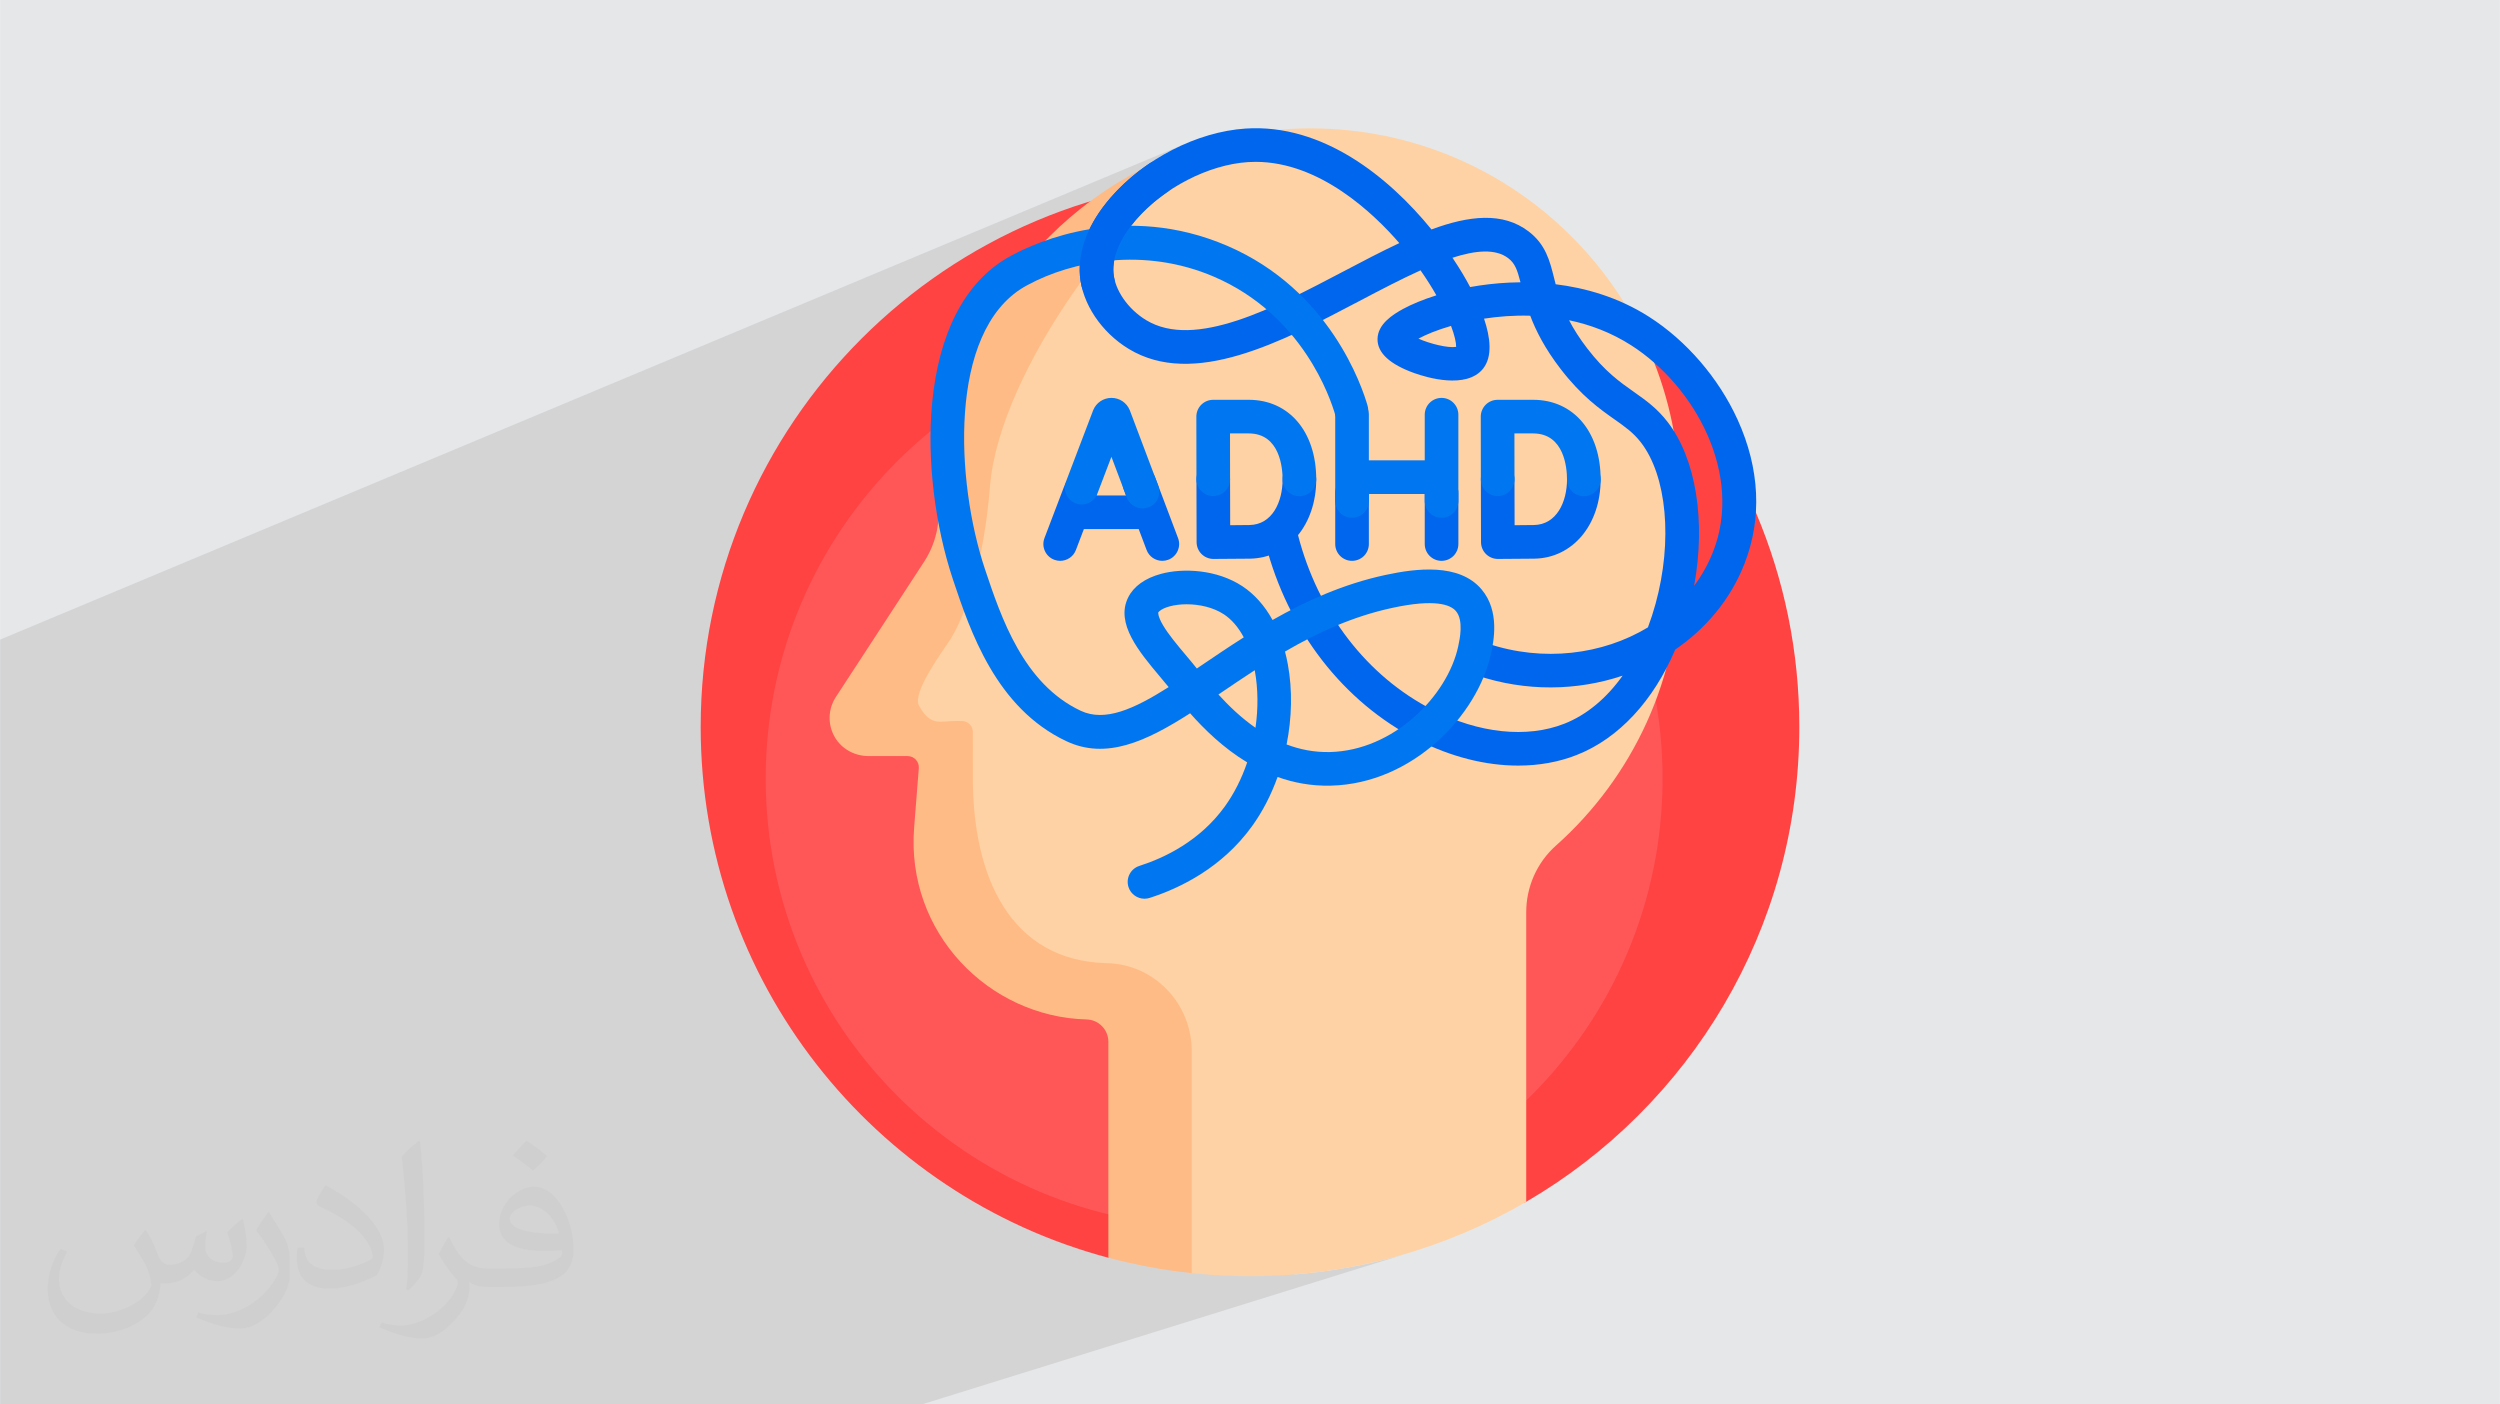
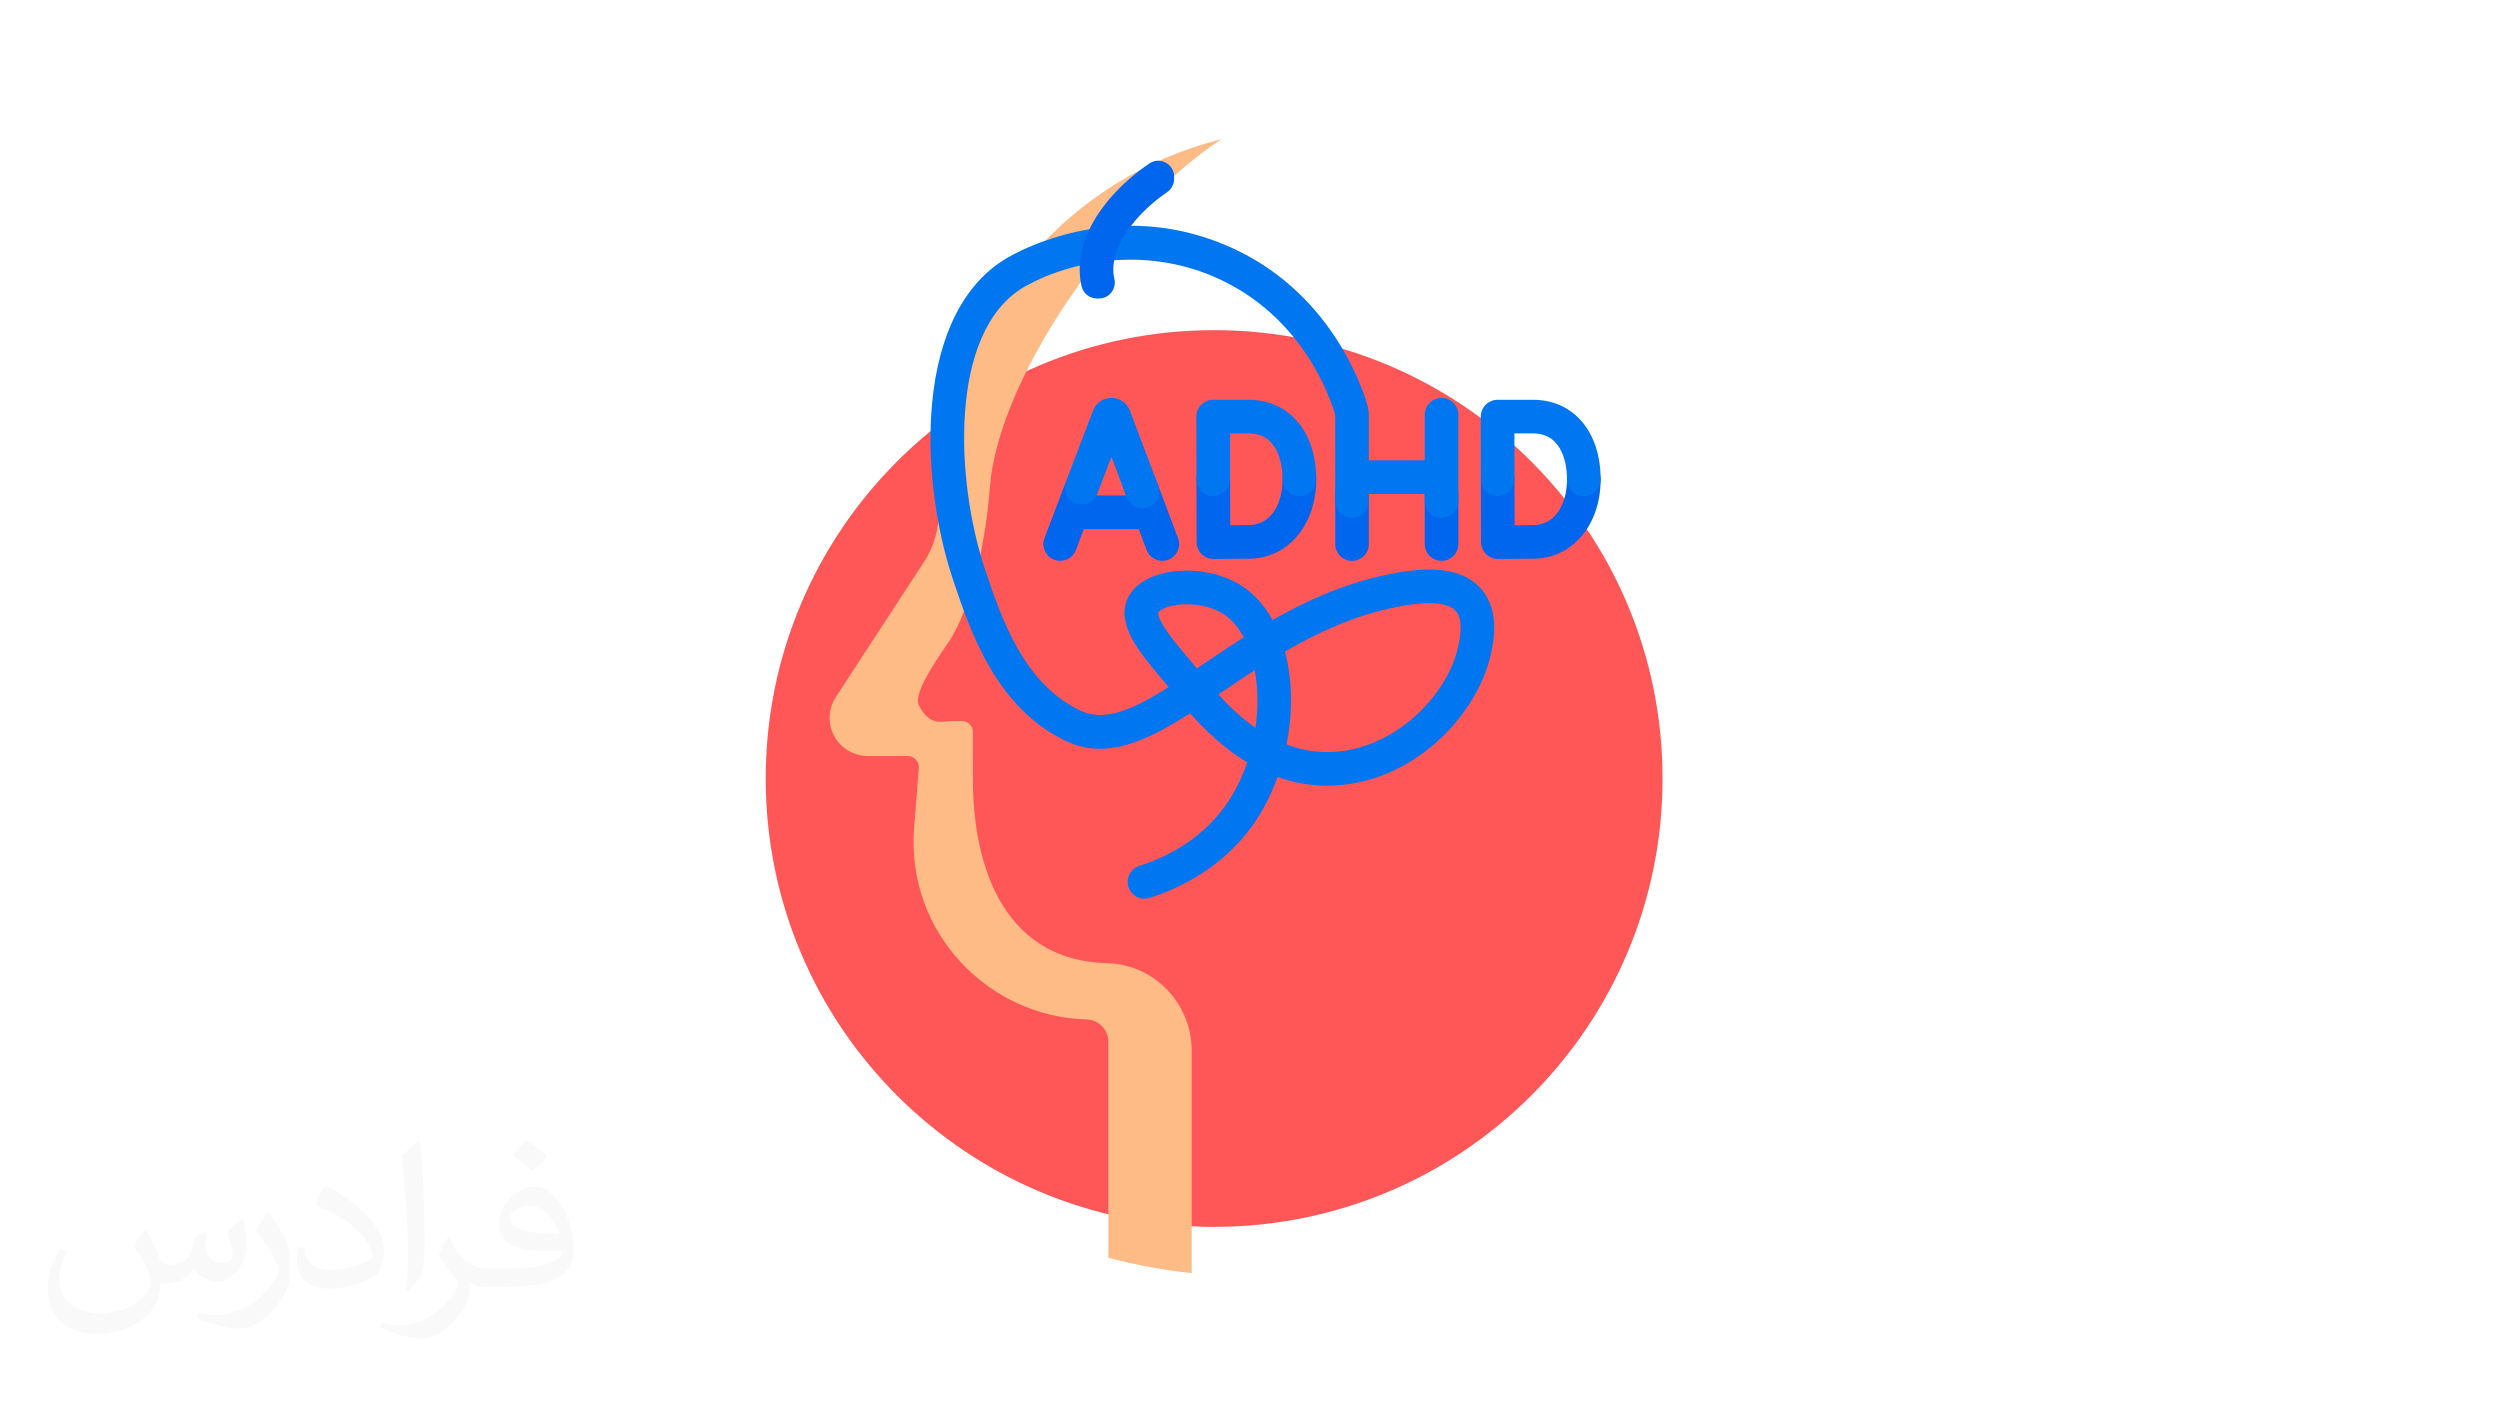
<svg xmlns="http://www.w3.org/2000/svg" xml:space="preserve" width="3.708in" height="2.083in" version="1.1" style="shape-rendering:geometricPrecision; text-rendering:geometricPrecision; image-rendering:optimizeQuality; fill-rule:evenodd; clip-rule:evenodd" viewBox="0 0 3702.73 2080.18">
  <defs>
    <style type="text/css">
   
    .fil7 {fill:#0066ED;fill-rule:nonzero}
    .fil8 {fill:#0077F0;fill-rule:nonzero}
    .fil5 {fill:#FED2A4;fill-rule:nonzero}
    .fil3 {fill:#FF4343;fill-rule:nonzero}
    .fil4 {fill:#FF5757;fill-rule:nonzero}
    .fil6 {fill:#FFBB85;fill-rule:nonzero}
    .fil2 {fill:#373435;fill-opacity:0.031}
    .fil1 {fill:#373535;fill-opacity:0.102}
    .fil0 {fill:#E6E7E8}
   
  </style>
  </defs>
  <g id="Layer_x0020_1">
-     <polygon class="fil0" points="-0,0 3702.73,0 3702.73,2080.18 -0,2080.18 " />
-     <path class="fil1" d="M-0 1020.89l0 -20.12 0 -1.03 0 -1.61 0 -2.61 0 -17.87 0 -10.53 0 -3.93 0 -7.94 0 -1.65 0 -0.39 0 -5.84 975.93 -408.3 -975.93 -539.06 1416.75 354.63 26.09 -10.91 -1442.84 -343.72 975.93 539.06 123.59 -51.71 -1099.52 -487.35 1099.52 487.35 183.2 -76.64 -1282.72 -410.71 1416.75 354.63 -21.84 9.14 -1394.91 -363.77 1282.72 410.71 112.19 -46.94 -1394.91 -363.77 1442.84 343.72 313.6 -131.2 -6.67 2.95 -6.63 3.11 -6.56 3.27 -6.5 3.42 -6.43 3.58 -6.36 3.73 -6.27 3.87 -6.18 4.01 -0.66 0.45 4.29 -1.79 -5.89 2.89 -3.79 2.59 -0.03 0.02 -0.01 0 -2.81 2.02 32.52 -13.59 -19.41 8.64 -19.01 9.37 -0.5 0.27 -2.08 1.56 -0.73 0.55 -4.91 3.88 -1.41 1.15 -4.89 4.06 -3.27 2.85 103.94 -43.37 -18.43 8.45 -18.07 9.11 -17.68 9.75 -17.28 10.38 -16.86 10.99 -16.43 11.59 -15.98 12.17 -15.52 12.74 -15.04 13.3 -1.11 1.06 157.12 -65.21 -5.59 2.34 -5.55 2.48 -5.52 2.61 -5.47 2.74 -5.42 2.87 -5.37 2.99 -5.3 3.12 -5.23 3.24 -5.16 3.35 -5.07 3.46 -4.98 3.57 -4.89 3.67 -4.79 3.77 -4.68 3.87 -4.57 3.97 -4.45 4.06 -4.32 4.15 -4.19 4.23 -4.05 4.32 -3.91 4.39 -4.25 5.08 -3.97 5.09 -3.7 5.1 -3.41 5.1 -3.13 5.09 -2.84 5.07 -2.56 5.05 -2.26 5.02 -1.97 4.98 -1.67 4.93 -1.36 4.88 -1.02 4.64 4.29 -0.32 9.13 -0.43 9.23 -0.18 9.32 0.09 9.4 0.36 9.47 0.64 9.54 0.94 9.6 1.24 9.65 1.55 9.69 1.88 9.72 2.21 9.75 2.55 9.76 2.9 9.78 3.26 9.78 3.63 9.77 4.01 12.05 5.49 11.53 5.86 11.02 6.19 10.53 6.49 10.04 6.77 1.62 1.18 90.71 21.61 158.32 -63.06 0.08 0.12 47.22 -18.81 6.44 -1.99 6.31 -1.78 6.16 -1.54 6.01 -1.31 5.85 -1.05 5.68 -0.79 5.51 -0.51 5.33 -0.23 5.14 0.07 4.95 0.38 4.74 0.7 4.53 1.03 4.31 1.37 4.08 1.72 3.85 2.09 3.61 2.46 3.47 2.97 2.94 3.21 2.5 3.55 2.16 3.98 1.92 4.5 1.77 5.11 1.71 5.82 1.75 6.62 -187.3 73.75 35.75 8.51 20.93 -8.21 3.1 -1.2 3.21 -1.2 3.32 -1.2 3.43 -1.19 3.53 -1.18 3.63 -1.17 3.73 -1.15 3.82 -1.14 1.83 5.06 0.77 2.34 46.28 -18.13 4.01 -0.59 4.05 -0.56 4.09 -0.52 4.13 -0.48 4.17 -0.44 4.21 -0.4 4.24 -0.36 4.28 -0.31 4.31 -0.26 4.34 -0.22 4.37 -0.17 4.4 -0.11 4.43 -0.06 4.45 -0.01 4.47 0.05 4.5 0.11 1.64 4.24 1.76 4.33 1.89 4.42 2.02 4.51 2.17 4.6 1.34 2.7 46.69 -18.15 2.58 4.83 2.78 4.94 3 5.05 3.23 5.17 3.46 5.28 3.71 5.4 3.98 5.52 4.25 5.64 4.89 6.2 4.78 5.79 4.69 5.39 4.59 5.03 4.5 4.69 4.42 4.38 4.35 4.1 4.28 3.84 4.21 3.62 4.16 3.41 4.1 3.24 4.06 3.09 4.02 2.97 3.98 2.88 3.95 2.81 3.93 2.78 3.27 2.31 3.25 2.31 3.23 2.32 3.21 2.34 3.18 2.38 3.16 2.43 3.14 2.5 3.12 2.57 3.09 2.67 3.08 2.78 3.05 2.89 3.03 3.02 3.01 3.17 2.99 3.33 2.97 3.5 2.95 3.69 3.92 5.26 3.75 5.47 3.58 5.68 3.42 5.88 3.25 6.07 3.08 6.26 2.91 6.45 2.74 6.62 2.57 6.79 2.4 6.95 2.22 7.11 2.05 7.26 1.88 7.41 1.7 7.54 1.53 7.68 1.35 7.8 1.18 7.92 1 8.04 0.83 8.14 0.64 8.24 0.47 8.34 0.29 8.42 0.11 8.51 -0.07 8.59 -0.26 8.65 -0.44 8.72 -0.62 8.77 -0.8 8.83 -0.99 8.87 -1.17 8.9 -1.36 8.94 -1.54 8.97 -55.38 20.01 -1.74 6.63 -1.27 4.52 -1.31 4.48 -1.35 4.44 -1.4 4.39 -1.44 4.35 -1.48 4.3 -1.52 4.26 -1.56 4.21 -6.34 3.71 -6.46 3.53 -1.61 0.83 6.2 18.32 8.95 31.52 7.41 32.13 5.84 32.71 4.23 33.23 2.56 33.73 0.86 34.17 -0.86 34.17 -2.56 33.73 -4.23 33.23 -5.84 32.71 -7.41 32.13 -8.95 31.52 -10.44 30.85 -11.89 30.16 -13.3 29.42 -14.67 28.63 -15.99 27.81 -17.28 26.94 -18.52 26.04 -19.72 25.08 -20.87 24.1 -21.99 23.06 -23.07 21.99 -24.1 20.87 -25.09 19.71 -26.04 18.52 -26.95 17.27 -27.82 15.99 -28.64 14.67 -29.42 13.3 -30.16 11.89 -30.86 10.44 -163.47 51.8 0.18 0.01 5.25 0.18 5.26 0.15 5.27 0.11 5.28 0.09 5.28 0.05 5.3 0.02 12.1 -0.05 11.91 -0.15 11.71 -0.26 11.53 -0.37 11.36 -0.48 11.2 -0.61 11.05 -0.72 10.9 -0.85 10.77 -0.98 10.65 -1.11 10.52 -1.25 8.38 -1.12 205.08 -64.43 3.46 -0.33 3.73 0.3 3.95 0.83 4.13 1.25 4.27 1.56 4.34 1.77 4.39 1.87 4.38 1.85 4.33 1.74 4.23 1.51 4.08 1.17 3.89 0.73 3.65 0.18 3.37 -0.48 -340.31 106.29 3.4 -0.26 13.65 -1.27 13.59 -1.49 13.52 -1.71 13.45 -1.93 13.38 -2.15 13.3 -2.37 13.23 -2.58 13.15 -2.79 13.07 -3 12.99 -3.21 12.91 -3.42 12.82 -3.63 12.74 -3.82 -727.16 226.19 -64.57 0 -55.2 0 -11.22 0 -28.45 0 -57.3 0 -0.01 0 -44.5 0 -32.19 0 -106.98 0 -3.7 0 -0.01 0 -6.45 0 -53.68 0 -4.03 0 -2.98 0 -393.71 0 -7.5 0 -49.63 0 -373.49 0 -12.24 0 -57.34 0 0 -16 0 -4.27 0 -55.88 0 -67.73 0 -8.79 0 -0.12 0 -1.32 0 -2.55 0 -20.43 0 -12.29 0 -0.09 0 -10.45 0 -0.13 0 -5.79 0 -10.44 0 -8.07 0 -11.48 0 -2.57 0 -13.88 0 -0.15 0 -8.05 0 -8.97 0 -4.71 0 -11.72 0 -4.9 0 -1.1 0 -8.69 0 -5.13 0 -18.53 0 -3.16 0 -5.41 0 -4.77 0 -17 0 -5.48 0 -6.27 0 -11.53 0 -11.1 0 -1.36 0 -4.71 0 -4.89 0 -0 0 -1.08 0 -2.31 0 -6.13 0 -3.73 0 -0.72 0 -0.43 0 -8.34 0 -0.24 0 -8.39 0 -0.03 0 -1.05 0 -1.35 0 -2.46 0 -1.94 0 -2.61 0 -2.51 0 -11.06 0 -0.02 0 -0.97 0 -1.42 0 -3.42 0 -0.46 0 -0.31 0 -8.42 0 -0.04 0 -0.02 0 -1.4 0 -3.19 0 -5.91 0 -17.71 0 -2.66 0 -7.58 0 -2.1 0 -0.82 0 -1.43 0 -0.02 0 -0.51 0 -2.38 0 -1.4 0 -6.08 0 -2.35 0 -0.71 0 -1.28 0 -2.59 0 -5.81 0 -6.66 0 -0 0 -4.9 0 -6.77 0 -0.35 0 -2.9 0 -4.89 0 -2.5 0 -0.92 0 -1.5 0 -2.01 0 -2.13 0 -4.49 0 -1.77 0 -0.02 0 -0.65 0 -1.4 0 -0.39 0 -4.87 0 -0.71 0 -6.45 0 -2.18 0 -0.2 0 -2.58 0 -9.44 0 -0.81 0 -1.03 0 -1.53 0 -1.54 0 -4.4 0 -3.07 0 -3.08 0 -1.05 0 -0.43 0 -12.46 0 -0.68 0 -1.32 0 -6.23 0 -0.67 0 -7.08 0 -0.18 0 -1.79 0 -1.57 0 -2.46 0 -8.75 0 -0 0 -0.43 0 -0 0 -1.12 0 -3.46 0 -0.77 0 -3.24 0 -0.24 0 -2.47 0 -2.91 0 -14.07 0 -2.46 0 -0.16 0 -0.95 0 -0.5 0 -3.51 0 -4.9 0 -0.49 0 -0.35 0 -2.98 0 -0.54 0 -1.06 0 -0.93 0 -1.16 0 -0.86 0 -8.97 0 -2.22 0 -0.63 0 -3.99 0 -13.68 0 -1.75 0 -4.47 0 -2.85 0 -1.28 0 -1.61 0 -0.24 0 -4.07 0 -2.53 0 -10.72 0 -0.57 0 -4.59 0 -1.65 0 -19.16 0 -0.51 0 -0.88 0 -7.04 0 -0.71 0 -2.67 0 -10.81 0 -0.86 0 -7.06 0 -4.49 0 -0.01 0 -1.95 0 -3.82 0 -0.13 0 -29.2 0 -0.34 0 -20.51 0 -25.88 0 -2.97 0 -4.09 0 -16.96 0 -31.52 0 -1.64 0 -1.02 0 -16.65 0 -8 0 -0.47 0 -14.71 0 -0.01 0 -17.74 0 -25.88zm1996.8 -501.66l0 0 43.45 -17.11 -43.45 17.1zm-141.88 -77.34l7.95 5.82 9.1 7.22 8.64 7.4 8.2 7.55 7.76 7.67 3.78 3.99 45.3 -18.04 -90.71 -21.61zm185.33 60.24l0.17 3.81 0.6 3.73 1.04 3.64 1.47 3.55 1.91 3.47 0.89 1.28 54.1 -21.23 -35.75 -8.51 -24.38 9.6 -0.05 0.66z" />
    <path class="fil2" d="M215.96 1821.93c7.07,10.71 11.65,21.01 16.13,32.45 3.33,6.66 5.09,18.93 20.7,18.93 4.57,0 11.13,-1.35 16.95,-4.57 6.55,-3.44 11.54,-8.64 14.15,-16.53l6.24 -21.01 15.19 -7.49 1.04 1.04c-2.08,7.91 -2.59,15.5 -2.59,21.43 0,17.57 15.19,24.23 27.25,24.23 7.07,0 13.42,-3.44 13.42,-9.89 0,-8.32 -3.53,-22.47 -8.12,-35.16 7.07,-7.07 14.15,-14.15 22.26,-19.87l1.25 0.63c3.53,14.98 5.51,29.75 5.51,39.63 0,9.67 -4.27,20.39 -7.8,27.36 -7.28,13.73 -20.18,24.65 -35.78,24.65 -11.85,0 -25.06,-5.93 -34.12,-16.95l-0.52 0c-8.53,10.61 -21.74,20.18 -42.86,20.18l-6.55 0c-1.04,13.94 -4.05,23.81 -8.64,32.66 -12.58,24.54 -49.92,41.92 -85.08,41.92 -48.89,0 -73.43,-28.19 -73.43,-65.73 0,-23.19 7.59,-44.72 19.24,-60.01l9.56 3.95c-7.28,13.94 -12.17,27.04 -12.17,39.94 0,35.16 28.61,51.9 61.58,51.9 30.58,0 68.44,-19.45 75.31,-42.02 -2.59,-24.65 -11.85,-36.19 -26,-58.66 4.27,-7.49 9.78,-14.98 16.64,-22.98l1.25 0 0 0 0 0 -0.01 -0.04zm563.83 -132.3c10.3,6.45 20.39,14.04 30.27,22.78 -5.51,7.8 -12.38,14.88 -20.91,21.12 -9.89,-8.01 -19.76,-14.88 -29.86,-22.16 6.86,-7.7 13.63,-15.08 20.49,-21.74l0 0 0 0 0 0 0 0 0 0 0.01 0zm5.3 96.11c-16.64,0 -30.27,10.92 -30.27,19.03 0,17.38 33.28,22.78 73.12,22.56 -4.99,-20.39 -22.47,-41.61 -42.86,-41.61l0 0.01zm-37.35 92.99c21.64,0 40.57,-0.63 55.02,-4.27 16.13,-4.05 29.75,-12.17 29.75,-17.78 0,-1.46 0,-3.22 -0.52,-4.68 -9.05,0.83 -19.45,0.83 -28.5,0.83 -29.33,0 -51.79,-6.66 -60.64,-23.09 -2.19,-4.57 -3.74,-9.67 -3.74,-15.5 0,-15.92 6.86,-31.41 18.93,-42.13 10.08,-8.84 21.22,-14.35 32.55,-14.35 20.49,0 36.81,16.44 48.26,42.34 6.24,14.15 10.5,30.47 10.5,51.07 0,13.73 -3.74,25.27 -12.27,33.8 -15.92,15.4 -45.24,21.22 -90.17,21.22l-20.39 0 0 0 -5.3 0c-11.13,0 -19.14,-1.98 -25.48,-6.86l-1.04 0c0.31,2.59 0.52,5.09 0.52,7.49 0,10.08 -3.33,22.98 -10.08,33.28 -19.97,29.64 -41.61,42.53 -60.33,42.53 -18.93,0 -42.13,-7.28 -63.03,-16.75l3.74 -7.28c6.76,2.81 16.13,4.68 29.02,4.68 33.8,0 78.21,-32.45 83.72,-64.17 -1.25,-2.59 -3.53,-6.03 -6.76,-9.67 -9.89,-11.75 -16.13,-21.53 -21.95,-31.82 4.99,-9.89 9.56,-17.78 13.83,-24.96l1.77 -0.21c14.46,29.44 27.56,46.28 56.78,46.28l4.57 0 0 0 21.22 0 0 0 0 0 0 0 0 0 0 0 0.04 0zm-146.45 31.1c2.5,-13.52 2.7,-28.7 2.7,-42.86l0 -21.01c0,-39.21 -4.99,-96.2 -9.05,-133.34 7.07,-7.59 16.95,-16.53 24.75,-22.56l2.29 0.63c5.3,46.7 6.55,100.79 6.55,150.81 0,13.11 -0.52,25.9 -1.77,35.26 -0.73,11.85 -7.59,20.8 -22.26,34.53l-3.22 -1.46zm-150.71 -61.89c0.73,18.41 9.78,32.87 41.4,32.87 19.66,0 36.3,-5.09 54.71,-13.83 3.33,-1.46 5.09,-3.44 5.09,-5.09 0,-11.54 -8.84,-26.83 -23.71,-40.77 -14.46,-13.11 -33.6,-24.65 -51.48,-32.35 -6.14,-2.59 -8.12,-5.3 -8.12,-7.91 0,-5.3 7.07,-16.44 12.9,-24.44l1.98 -0.21c20.49,10.71 43.38,26.63 60.33,44.3 15.4,16.33 24.96,32.87 24.96,50.86 0,13.31 -4.05,25.79 -10.61,37.44 -22.47,11.33 -46.39,19.97 -70.1,19.97 -28.81,0 -48.47,-13.52 -48.47,-45.24 0,-3.44 0,-8.73 1.25,-15.61l9.89 0 0 0 0 0 0 0 0 0 0 0 -0.01 0zm-52.11 -52.32l17.89 28.92c6.55,10.71 12.69,22.37 12.69,40.77l0 23.5c0,19.03 -12.17,39.42 -31.82,59.6 -15.4,13.63 -29.02,19.45 -41.61,19.45 -18.72,0 -40.15,-5.82 -64.9,-16.44l2.81 -7.28c7.8,2.08 16.84,3.84 27.98,3.84 35.58,-0.21 71.97,-26.21 88.61,-57.93 1.98,-3.64 2.7,-7.07 2.7,-9.47 0,-3.64 -1.98,-7.7 -3.53,-11.33 -9.05,-17.05 -19.14,-32.66 -30.27,-47.12 5.82,-9.16 11.65,-17.99 17.99,-26.73l1.46 0.21 0 0 0 0 0 0 0 0 0 0 -0.01 0z" />
    <g id="_105553396190592">
      <g>
-         <path class="fil3" d="M2665.01 1076.74c0,300.16 -162.59,562.36 -404.51,703.34 -15.27,8.9 -46.52,-19.54 -62.39,-11.62 -109.13,54.37 -203.81,71.31 -334.01,71.31 -56.51,0 -111.67,-5.76 -164.94,-16.72 -15.1,-3.11 -42.78,43.85 -57.56,39.92 -347.7,-92.5 -603.88,-409.45 -603.88,-786.23 0,-449.3 364.28,-813.52 813.65,-813.52 449.37,0 813.65,364.22 813.65,813.52l0 0z" />
        <path class="fil4" d="M2462.43 1153.12c0,366.77 -297.37,664.1 -664.2,664.1 -366.83,0 -664.2,-297.33 -664.2,-664.1 0,-366.77 297.37,-664.1 664.2,-664.1 366.83,0 664.2,297.33 664.2,664.1z" />
-         <path class="fil5" d="M2487.81 736.9l0 107.16c0,159.58 -69.23,306.9 -183.28,408.44 -28.14,25.05 -44.03,61.08 -44.03,98.75l0 428.84c-120.2,70.05 -259.98,110.18 -409.14,110.18 -29.16,0 -57.97,-1.53 -86.35,-4.52 -8.05,-0.85 -16.07,-55.57 -24.05,-56.65 -12.65,-1.72 -25.2,-3.72 -37.66,-6.01l0 -138.69 -8.1 0 0 -154.79c0,-17.97 -14.3,-32.71 -32.27,-33.17 -144.73,-3.67 -267.76,-128.35 -255.45,-284.26l6.94 -87.91c0.76,-9.65 -6.87,-17.91 -16.55,-17.91l-57.81 0c-20.3,0 -39.61,-10.21 -49.89,-27.71 -11.16,-19 -10.21,-42.02 1.31,-59.68l130.81 -200.44c12.14,-18.61 19.42,-39.97 21.17,-62.13l6.01 -76.07c18.05,-228.62 174.99,-415.19 384.07,-479.57 34.78,-6.94 70.71,-10.57 107.44,-10.57 302,0 546.82,244.78 546.82,546.74z" />
        <path class="fil6" d="M1765.01 1556.52l0 329.22c-42.18,-4.45 -83.41,-12.12 -123.42,-22.77l0 -178.58 0 -141.23c0,-17.97 -14.3,-32.71 -32.27,-33.17 -144.73,-3.67 -267.76,-128.35 -255.45,-284.26l6.94 -87.92c0.76,-9.65 -6.87,-17.91 -16.55,-17.91l-57.81 0c-20.3,0 -39.61,-10.21 -49.89,-27.72 -11.16,-19 -10.21,-42.01 1.32,-59.68l130.8 -200.45c12.15,-18.61 19.42,-39.97 21.18,-62.13l6.01 -76.07c18.9,-239.35 190.03,-432.61 413.85,-487.82 -138.22,87.24 -329.87,341.47 -343.6,515.4 -12.79,159.46 -58.78,225.94 -58.78,225.94 -11.27,17.27 -56.53,78.4 -46.43,97.42 16.95,31.93 32.61,23.18 52.46,23.18l11.29 0c9.47,0 16.93,8.07 16.18,17.51l0.06 67.61c0,145.13 55,270.26 198.95,273.59 69.88,1.61 125.16,59.92 125.16,129.82z" />
-         <path class="fil7" d="M2573.62 621.65c-27.98,-61.48 -75.74,-117 -131.06,-152.33 -46.1,-29.45 -95.02,-42.96 -138.46,-48.28 -0.8,-3.11 -1.56,-6.13 -2.29,-9.07 -6.39,-25.63 -12.42,-49.85 -37.84,-69.23 -38.1,-29.03 -87.89,-23.56 -143.79,-2.89 -62.99,-77.39 -160.94,-156.9 -275.21,-149.45 -71.85,4.7 -150.46,44.97 -200.27,102.58 -32.63,37.75 -48.28,77.61 -45.25,115.28 3.31,41.32 31.68,83.92 72.27,108.52 96.11,58.28 226.54,-10.33 341.6,-70.85 30.6,-16.09 61.56,-32.38 90.64,-45.5 9.05,12.9 16.86,25.34 23.48,37 -19.9,6.24 -36.52,13.27 -48.89,19.92 -16.29,8.77 -37.98,22.94 -38.29,44.77 -0.3,20.52 18.12,37.54 54.75,50.59 17.61,6.27 77,24.34 101.65,-6.78 14.03,-17.71 10.88,-45.71 1.36,-73.94 21.24,-3.26 44.39,-5.08 68.44,-4.35 8.44,22.38 21.68,48.58 45.01,78.88 30.96,40.23 57.98,59.27 79.68,74.57 15.63,11.02 27.99,19.72 39.09,34.03 38.65,49.8 47.43,145.92 21.86,239.17 -3.32,12.11 -7.11,23.78 -11.32,34.95 -66.98,40.45 -155.01,51.86 -238.16,23.71 -13.02,-4.43 -27.17,2.57 -31.58,15.6 -4.41,13.02 2.57,27.16 15.6,31.57 73.1,24.75 149.55,23.21 216.66,0.65 -23.93,33.59 -53.3,58.14 -86.19,71.12 -55.52,21.9 -126.67,14.43 -195.22,-20.48 -97.03,-49.43 -169.71,-143.74 -199.39,-258.75 -3.43,-13.31 -17.01,-21.32 -30.34,-17.89 -13.32,3.44 -21.33,17.02 -17.89,30.34 33.25,128.82 115.26,234.77 225.01,290.69 49.67,25.3 101.14,38.2 149.36,38.2 30.67,0 60.02,-5.22 86.76,-15.77 62.14,-24.51 113.53,-80.1 145.83,-156.09 45.53,-31.16 81.79,-74.26 102.38,-126.66 26.48,-67.35 23.03,-141.29 -9.98,-213.83l0 -0zm-583.49 -219.79c-103.38,54.37 -220.56,115.99 -292.58,72.33 -26.93,-16.32 -46.4,-44.42 -48.44,-69.91 -1.9,-23.73 9.92,-51.69 33.29,-78.72 40.89,-47.3 107.53,-81.64 165.83,-85.45 3.86,-0.25 7.67,-0.37 11.48,-0.37 95.19,0 175.1,76.71 212.82,120.33 -26.7,12.5 -54.35,27.05 -82.39,41.79zm166.57 111.93c-12.2,2.01 -38.86,-4.66 -55.83,-12.18 10.95,-6 27.62,-12.87 48.27,-18.87 5.23,13.89 7.67,24.65 7.56,31.05l0 0zm78.81 -95.21c-20.48,0.96 -39.98,3.33 -58.07,6.61 -6.9,-13.08 -15.68,-27.84 -26.18,-43.43 34.69,-11.2 63.92,-13.56 82.51,0.6 10.04,7.66 13.42,16.99 18.22,35.77 -5.71,0.04 -11.22,0.2 -16.47,0.45zm301.74 398.69c-7.16,18.22 -16.63,35.07 -28.03,50.4 17.45,-95.74 3.02,-188.13 -39.62,-243.07 -15.67,-20.19 -32.22,-31.86 -49.75,-44.21 -20.92,-14.74 -42.55,-29.98 -68.91,-64.23 -11.71,-15.21 -20.38,-29.09 -26.99,-41.83 31.08,6.51 62.36,18.18 91.79,36.97 95,60.67 166.42,191.71 121.5,305.97l0 0z" />
        <path class="fil7" d="M1744.79 797.02c4.86,12.87 -1.64,27.23 -14.51,32.09 -2.89,1.09 -5.87,1.61 -8.79,1.61 -10.06,0 -19.55,-6.14 -23.31,-16.12l-11.67 -30.93 -81.21 0 -11.81 31c-3.79,9.93 -13.24,16.05 -23.28,16.05 -2.94,0 -5.94,-0.53 -8.86,-1.64 -12.85,-4.89 -19.31,-19.28 -14.41,-32.14l29.6 -77.71c4.9,-12.85 19.29,-19.3 32.14,-14.41 11.83,4.5 18.24,17.05 15.37,29.03l43.65 0 -3.45 -9.13c-4.85,-12.86 1.64,-27.23 14.51,-32.09 12.87,-4.86 27.25,1.64 32.1,14.51l33.92 89.86zm257.72 -91.87c-13.76,0 -24.91,11.15 -24.91,24.9l0 75.76c0,13.75 11.15,24.9 24.91,24.9 13.76,0 24.91,-11.15 24.91,-24.9l0 -75.76c0,-13.75 -11.15,-24.9 -24.91,-24.9zm132.59 0c-13.76,0 -24.91,11.15 -24.91,24.9l0 75.76c0,13.75 11.15,24.9 24.91,24.9 13.76,0 24.91,-11.15 24.91,-24.9l0 -75.76c0,-13.75 -11.15,-24.9 -24.91,-24.9zm-210.54 -20.02c-13.76,0 -24.91,11.15 -24.91,24.9 0,33.24 -15.17,67.05 -49.07,67.64 -6.59,0.12 -17.98,0.2 -28.57,0.28 -0.07,-21.87 -0.16,-52.55 -0.16,-68.12 0,-13.75 -11.15,-24.91 -24.91,-24.91 -13.76,0 -24.91,11.15 -24.91,24.91 0,25.84 0.24,93.24 0.24,93.24 0.02,6.61 2.67,12.93 7.36,17.59 4.67,4.63 10.98,7.23 17.55,7.23l0.09 0c1.59,-0.01 39.15,-0.15 54.17,-0.41 56.8,-0.99 98.02,-50.39 98.02,-117.44 0,-13.75 -11.15,-24.9 -24.91,-24.9zm421.27 0c-13.76,0 -24.91,11.15 -24.91,24.9 0,33.24 -15.17,67.05 -49.07,67.64 -6.59,0.12 -17.98,0.2 -28.57,0.28 -0.07,-21.87 -0.16,-52.55 -0.16,-68.12 0,-13.75 -11.15,-24.91 -24.91,-24.91 -13.76,0 -24.91,11.15 -24.91,24.91 0,25.84 0.24,93.24 0.24,93.24 0.02,6.61 2.67,12.93 7.36,17.59 4.66,4.63 10.97,7.23 17.54,7.23l0.09 0c1.59,-0.01 39.15,-0.15 54.17,-0.41 56.8,-0.99 98.02,-50.39 98.02,-117.44 0,-13.75 -11.15,-24.9 -24.91,-24.9z" />
        <path class="fil8" d="M1715.46 719.32c4.86,12.87 -1.64,27.23 -14.51,32.09 -2.9,1.09 -5.87,1.61 -8.79,1.61 -10.06,0 -19.54,-6.14 -23.3,-16.12l-22.76 -60.31 -20.77 54.53c-4.9,12.85 -19.28,19.31 -32.14,14.41 -12.86,-4.9 -19.31,-19.28 -14.41,-32.14l40.12 -105.31c0.07,-0.19 0.15,-0.39 0.22,-0.57 4.51,-11.03 15.13,-18.15 27.04,-18.17l0.03 0c11.9,0 22.52,7.11 27.05,18.12 0.09,0.22 0.18,0.45 0.27,0.68l41.96 111.17zm419.63 -129.97c-13.76,0 -24.91,11.15 -24.91,24.9l0 67.59 -82.77 0 0 -67.59c0,-13.75 -11.15,-24.9 -24.91,-24.9 -13.76,0 -24.91,11.15 -24.91,24.9l0 127.74c0,13.75 11.15,24.9 24.91,24.9 13.76,0 24.91,-11.15 24.91,-24.9l0 -10.33 82.77 0 0 10.33c0,13.75 11.15,24.9 24.91,24.9 13.76,0 24.91,-11.15 24.91,-24.9l0 -127.74c0,-13.76 -11.15,-24.91 -24.91,-24.91l0 0zm-285.62 2.83l-52.66 0c-6.61,0 -12.95,2.63 -17.63,7.31 -4.67,4.68 -7.29,11.02 -7.28,17.64 0,0 0.14,71.51 0.14,92.7 0,13.75 11.15,24.9 24.91,24.9 13.76,0 24.91,-11.15 24.91,-24.9 0,-13.03 -0.05,-45.07 -0.09,-67.84l27.71 0c46.56,0 50.18,52.08 50.18,68.05 0,13.75 11.15,24.9 24.91,24.9 13.76,0 24.91,-11.15 24.91,-24.9 -0,-70.5 -40.18,-117.86 -99.99,-117.86l0 0zm421.27 0l-52.66 0c-6.61,0 -12.96,2.63 -17.63,7.31 -4.67,4.68 -7.29,11.02 -7.28,17.64 0,0 0.13,71.51 0.13,92.7 0,13.75 11.15,24.9 24.91,24.9 13.76,0 24.91,-11.15 24.91,-24.9 0,-13.03 -0.05,-45.07 -0.09,-67.84l27.71 0c46.56,0 50.17,52.08 50.17,68.05 0,13.75 11.15,24.9 24.91,24.9 13.76,0 24.91,-11.15 24.91,-24.9 -0,-70.5 -40.19,-117.86 -99.99,-117.86l0 0z" />
        <path class="fil8" d="M2194.37 872.96c-33.42,-39.35 -97.22,-31.03 -142.31,-21.36 -62.19,13.36 -117.77,38.55 -167.3,66.71 -11.7,-21.21 -26.83,-38.26 -44.72,-50.04 -37.88,-24.93 -87.82,-27.14 -120.51,-18.28 -23.7,6.43 -40.53,18.55 -48.69,35.05 -19.01,38.48 16.25,80.43 47.36,117.44 4.47,5.32 8.75,10.41 12.67,15.26 -51.5,32.59 -94.36,51.89 -130.14,35.1 -85.05,-39.94 -117.92,-138.09 -141.93,-209.78 -43.18,-128.98 -54.82,-350.92 57.36,-417.66 1.99,-1.18 3.33,-1.91 6.04,-3.37 65.09,-35.25 171.76,-56.94 275.92,-12.11 131.35,56.53 172.55,180.41 179.48,204.67 3.78,13.22 17.57,20.89 30.79,17.11 13.23,-3.78 20.89,-17.56 17.11,-30.78 -8.01,-28.06 -55.68,-171.32 -207.69,-236.74 -151.66,-65.28 -282.77,-5.74 -319.34,14.06 -3.5,1.89 -5.24,2.85 -7.8,4.37 -62.41,37.13 -100.52,111.52 -110.22,215.13 -7.71,82.32 3.92,179.94 31.11,261.16 25.34,75.68 63.64,190.05 167.99,239.04 58.82,27.61 117.88,0.38 183.13,-41.42 21.21,24 49.41,51.56 84.5,72.74 -8.09,23.79 -19.26,46.11 -33.17,65.37 -36.85,50.99 -89.13,75.98 -126.51,87.95 -13.1,4.19 -20.32,18.22 -16.12,31.31 3.39,10.57 13.18,17.31 23.71,17.31 2.52,0 5.08,-0.39 7.61,-1.2 44.48,-14.25 106.91,-44.26 151.68,-106.22 15.63,-21.62 28.35,-46.46 37.84,-72.94 23.92,8.58 50.27,13.58 78.85,12.87 121.21,-2.91 217.59,-103.96 237.38,-195.94 3.66,-17.07 13.41,-62.4 -14.12,-94.82l-0 0zm-412.76 111.13c-3.02,2.05 -6.01,4.08 -8.98,6.09 -5.07,-6.4 -10.52,-12.89 -16.28,-19.73 -12.68,-15.09 -25.8,-30.7 -33.94,-44.57 -8.12,-13.84 -6.91,-18.73 -6.89,-18.76 0.65,-1.32 5.18,-5.81 17.06,-9.03 7.23,-1.96 15.85,-3.04 24.99,-3.04 18.52,0 39.23,4.41 55.08,14.84 11.61,7.64 21.57,19.27 29.47,34.14 -21.44,13.59 -41.59,27.25 -60.52,40.07l0 0zm77.87 93.89c-21.4,-14.91 -39.72,-32.6 -54.87,-49.3 1.64,-1.12 3.29,-2.23 4.95,-3.35 15.77,-10.68 32,-21.68 48.8,-32.58l0.06 0.31c5.01,27.27 5.19,56.35 1.06,84.92zm300.3 -120.67c-15.88,73.81 -95.96,154.36 -189.87,156.61 -23.25,0.59 -44.69,-3.77 -64.34,-11.23 7.88,-39.57 8.83,-80.61 1.84,-118.63 -1.19,-6.5 -2.61,-12.83 -4.23,-18.98 47.78,-27.77 100.24,-52.09 159.34,-64.78 62.7,-13.47 85.67,-4.77 93.88,4.89 11.64,13.71 5.64,41.61 3.38,52.11l0 0z" />
        <path class="fil7" d="M1650.48 413.14c3.39,14.83 -7.66,29 -22.87,29l-2.79 0c-10.88,0 -20.47,-7.43 -22.9,-18.03 -1.21,-5.28 -2.05,-10.57 -2.47,-15.85 -3.02,-37.67 12.63,-77.53 45.25,-115.27 16.51,-19.1 36.19,-36.29 57.73,-50.92 15.53,-10.54 36.54,0.86 36.54,19.63l0 3.42c0,7.77 -3.87,15 -10.27,19.41 -17.35,11.94 -33.16,25.82 -46.32,41.03 -23.37,27.03 -35.19,54.99 -33.29,78.72 0.24,2.93 0.7,5.89 1.38,8.86l0 0z" />
      </g>
    </g>
  </g>
</svg>